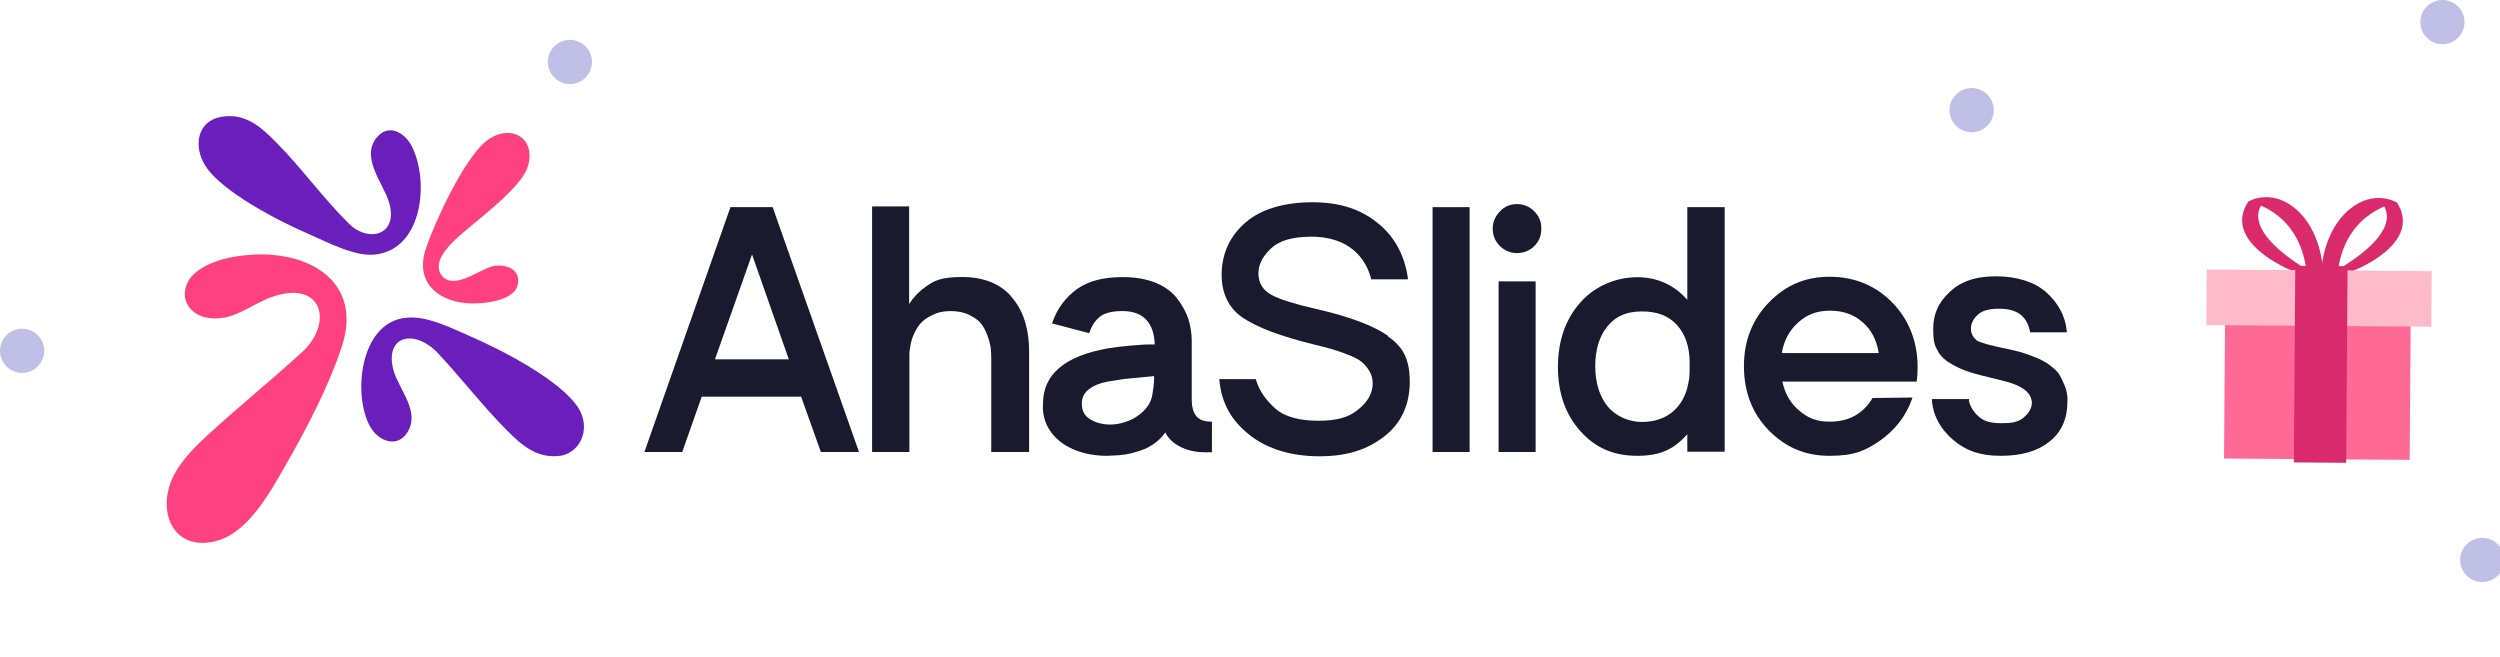
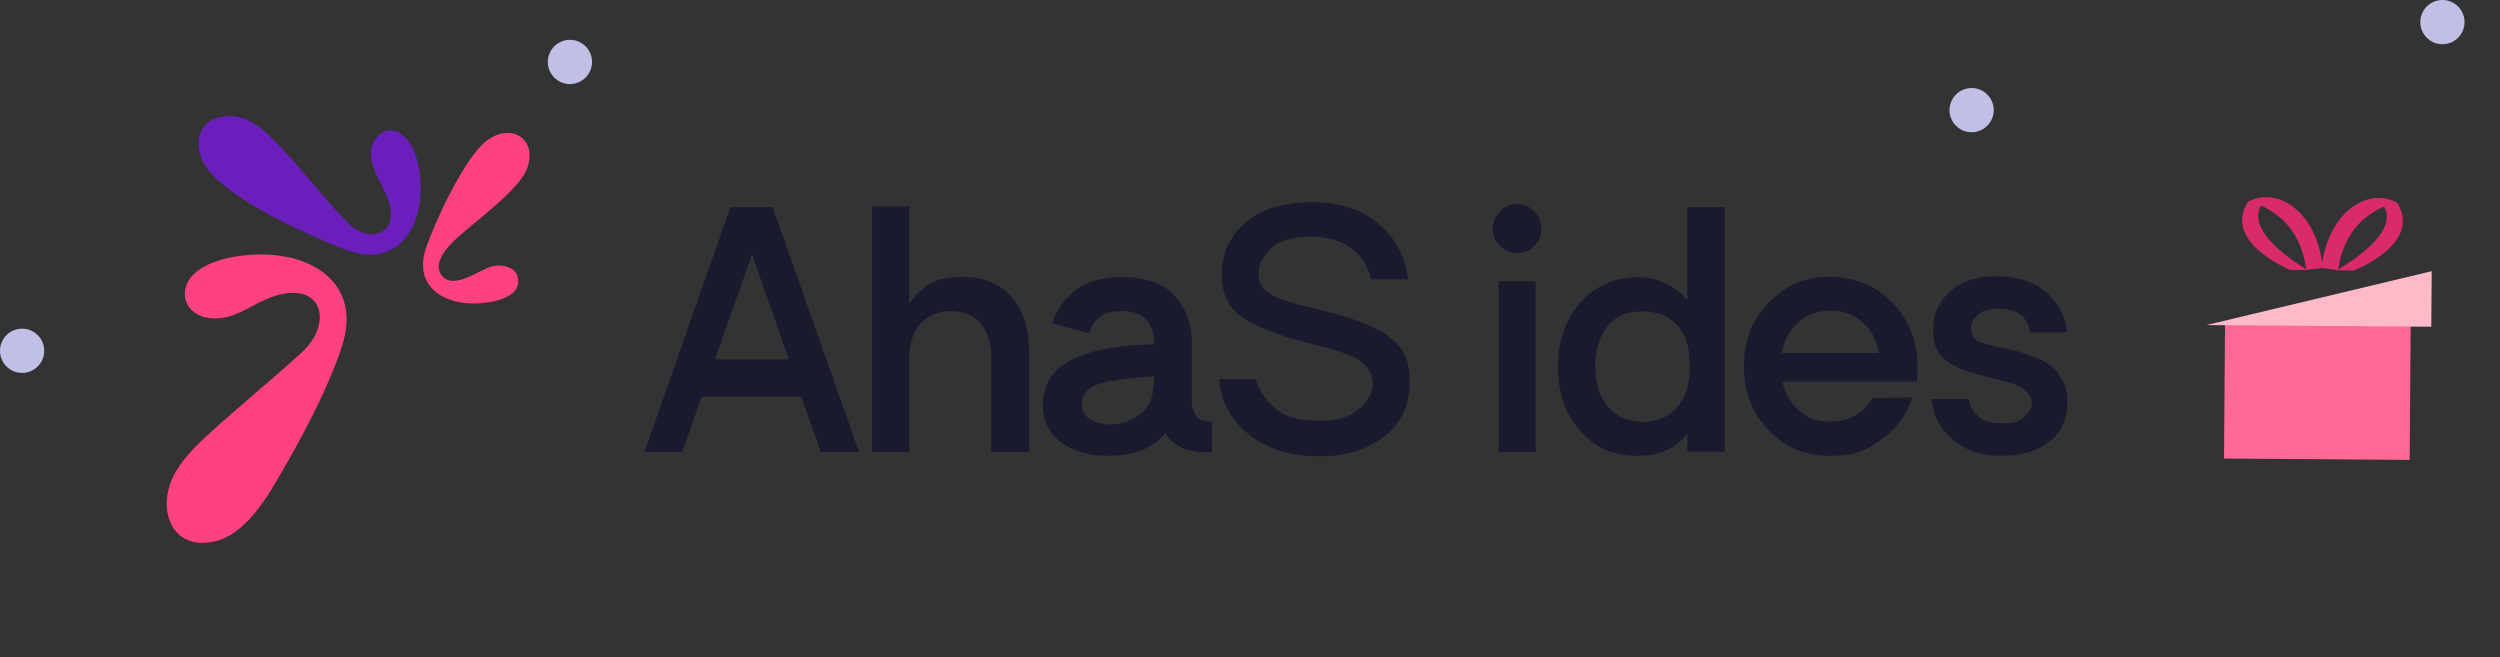
<svg xmlns="http://www.w3.org/2000/svg" width="251" height="66" viewBox="0 0 251 66" fill="none">
  <rect x="0" y="0" width="251" height="66" fill="#333333" stroke="none" />
  <g clip-path="url(#clip0_184_1800)">
-     <rect width="251" height="66" fill="white" />
    <g clip-path="url(#clip1_184_1800)">
      <path d="M77.575 20.798H73.338L64.699 45.38H68.498L70.451 39.828H80.435L82.415 45.38H86.244L77.575 20.798ZM71.78 36.08L75.504 25.549L79.198 36.08H71.754H71.78Z" fill="#1A1A2E" />
      <path d="M101.55 29.778C100.38 28.459 98.716 27.812 96.61 27.812C94.504 27.812 93.842 28.148 92.932 28.795C92.178 29.338 91.667 29.907 91.277 30.529V20.722H87.559V45.381H91.303V35.755C91.303 35.548 91.303 35.289 91.355 35.005C91.407 34.72 91.45 34.332 91.632 33.84C91.814 33.375 92.048 32.935 92.334 32.573C92.62 32.21 93.036 31.905 93.582 31.646C94.128 31.361 94.712 31.232 95.44 31.232C96.168 31.232 96.792 31.361 97.312 31.62C97.832 31.879 98.248 32.159 98.508 32.495C98.768 32.831 98.976 33.245 99.158 33.737C99.34 34.229 99.418 34.617 99.47 34.927C99.496 35.238 99.522 35.548 99.522 35.859V45.381H103.322V35.315C103.322 32.935 102.694 31.072 101.524 29.778H101.55Z" fill="#1A1A2E" />
      <path d="M121.547 42.331C120.245 42.331 119.651 41.608 119.651 40.084V34.195C119.651 33.446 119.52 32.723 119.312 32.026C119.078 31.328 118.713 30.662 118.218 30.016C117.723 29.344 117.029 28.828 116.091 28.414C115.154 28.027 114.008 27.82 112.706 27.82C110.804 27.82 109.268 28.203 108.122 29.029C106.976 29.856 106.142 30.997 105.673 32.34L105.621 32.469L109.346 33.451L109.407 33.322C109.563 32.831 109.845 32.31 110.34 31.871C110.835 31.432 111.612 31.23 112.706 31.23C114.867 31.23 115.874 32.511 115.931 34.583H115.28C114.785 34.583 114.164 34.66 113.357 34.712C112.549 34.789 111.846 34.867 111.247 34.97C106.871 35.745 104.719 37.605 104.719 40.523C104.515 43.202 106.675 44.503 106.675 44.503C106.675 44.503 108.234 45.765 111.127 45.765C112.794 45.713 113.35 45.617 114.522 45.23C115.642 44.868 116.506 44.126 116.994 43.421C117.172 43.782 117.463 44.149 117.801 44.407C118.505 44.975 119.451 45.306 120.415 45.384C120.806 45.41 120.974 45.405 121.209 45.405C121.443 45.405 121.678 45.405 121.678 45.405V42.331H121.547ZM108.611 40.523C108.611 39.568 109.242 38.87 110.596 38.457C111.039 38.328 111.82 38.199 112.914 38.044L115.874 37.76C115.874 38.199 115.857 38.487 115.822 38.767C115.744 39.387 115.666 39.774 115.64 39.903C115.483 40.446 115.196 40.914 114.754 41.327C114.024 41.999 113.2 42.394 112.133 42.574C111.898 42.6 111.664 42.626 111.455 42.626C110.804 42.626 110.205 42.497 109.658 42.213C108.929 41.851 108.611 41.298 108.611 40.523Z" fill="#1A1A2E" />
      <path d="M139.358 33.717C137.902 32.711 135.589 31.808 132.104 31.009C130.05 30.545 128.563 30.085 127.679 29.621C126.821 29.157 126.344 28.43 126.344 27.45C126.344 26.471 126.852 25.645 127.658 24.898C128.464 24.15 129.816 23.763 131.662 23.763C134.676 23.763 136.874 25.155 137.654 27.94V28.044H141.347V27.889C141.009 25.568 139.969 23.681 138.226 22.314C136.51 20.973 134.497 20.307 131.74 20.307C128.984 20.307 126.634 20.978 125.074 22.319C123.514 23.66 122.677 25.387 122.651 27.528C122.651 29.436 123.327 30.906 124.758 31.886C126.162 32.84 128.493 33.742 131.848 34.568C132.628 34.748 133.226 34.929 133.642 35.032C134.058 35.161 134.604 35.316 135.228 35.573C135.852 35.806 136.346 36.038 136.658 36.295C136.97 36.528 137.252 36.863 137.486 37.25C137.72 37.636 137.819 38.049 137.819 38.513C137.819 39.493 137.29 40.396 136.328 41.143C135.392 41.917 134.202 42.243 132.381 42.243C130.561 42.243 129.062 41.891 128.1 41.066C127.138 40.241 126.426 39.226 126.114 38.168L126.084 38.065H122.426V38.194C122.68 40.687 123.752 42.33 125.521 43.722C127.289 45.089 129.66 45.811 132.468 45.811C135.277 45.811 137.247 45.141 138.938 43.851C140.654 42.536 141.538 40.679 141.538 38.333C141.538 35.986 140.815 34.774 139.332 33.768L139.358 33.717Z" fill="#1A1A2E" />
-       <path d="M147.55 20.798H143.83V45.38H147.55V20.798Z" fill="#1A1A2E" />
      <path d="M152.309 25.408C152.984 25.408 153.582 25.173 154.049 24.702C154.516 24.231 154.75 23.656 154.75 22.95C154.75 22.244 154.516 21.695 154.049 21.224C153.582 20.753 153.01 20.492 152.309 20.492C151.608 20.492 151.063 20.727 150.595 21.224C150.128 21.695 149.868 22.296 149.868 22.95C149.868 23.604 150.102 24.231 150.595 24.702C151.063 25.173 151.66 25.408 152.309 25.408Z" fill="#1A1A2E" />
      <path d="M154.177 28.251H150.458V45.381H154.177V28.251Z" fill="#1A1A2E" />
      <path d="M169.407 20.798V30.099C168.08 28.605 166.388 27.832 164.358 27.832C162.328 27.832 160.138 28.682 158.654 30.383C157.17 32.057 156.416 34.247 156.416 36.85C156.416 39.452 157.17 41.616 158.654 43.265C160.138 44.94 161.963 45.764 164.384 45.764C166.805 45.764 168.106 45.043 169.407 43.6V45.352H173.156V20.798H169.407ZM169.512 38.447C169.303 39.632 168.783 40.611 167.976 41.307C167.169 42.002 166.102 42.363 164.852 42.363C163.603 42.363 162.298 41.848 161.439 40.843C160.606 39.838 160.164 38.447 160.164 36.772C160.164 35.098 160.58 33.706 161.439 32.702C162.272 31.723 163.317 31.268 164.852 31.268C166.388 31.268 167.507 31.697 168.366 32.624C169.225 33.578 169.642 34.866 169.642 36.437C169.642 38.009 169.59 38.061 169.512 38.421V38.447Z" fill="#1A1A2E" />
      <path d="M190.004 30.394C188.313 28.666 186.205 27.789 183.707 27.789C181.209 27.789 179.285 28.64 177.619 30.342C175.954 32.045 175.091 34.185 175.091 36.764C175.091 39.343 175.923 41.509 177.589 43.212C179.254 44.888 181.183 45.765 183.681 45.765C186.179 45.765 187.298 45.249 188.781 44.217C190.239 43.186 191.331 41.819 191.956 40.091L192.008 39.91L188.001 39.962C187.064 41.535 185.633 42.335 183.707 42.335C182.313 42.335 181.497 41.948 180.612 41.2C179.753 40.478 179.207 39.498 178.947 38.312H192.45V38.208C192.502 37.847 192.528 37.383 192.528 36.867C192.528 34.314 191.67 32.122 190.004 30.394ZM180.534 32.38C181.419 31.58 182.411 31.194 183.738 31.194C185.065 31.194 186.153 31.58 187.038 32.38C187.897 33.128 188.417 34.159 188.625 35.449H178.894C179.103 34.185 179.649 33.179 180.508 32.406L180.534 32.38Z" fill="#1A1A2E" />
      <path d="M206.964 37.997C206.678 37.403 206.524 37.293 206.16 36.957C205.796 36.621 205.215 36.235 204.538 35.951C203.888 35.692 203.341 35.486 202.899 35.357C202.457 35.227 201.859 35.098 201.104 34.943C199.907 34.685 199.023 34.477 198.477 34.193C198.14 33.909 197.88 33.522 197.88 33.005C197.88 32.489 198.114 32.024 198.556 31.611C198.998 31.172 199.727 30.996 200.715 30.996C202.51 30.996 203.474 31.714 203.812 33.264V33.367H207.506V33.238C207.35 31.688 206.602 30.371 205.432 29.338C204.261 28.305 202.509 27.742 200.376 27.742C198.242 27.742 196.771 28.32 195.704 29.353C194.612 30.386 194.096 31.545 194.096 32.991C194.096 34.438 194.272 34.708 194.559 35.25C194.845 35.793 195.339 36.227 196.042 36.614C196.718 36.976 197.15 37.163 197.8 37.37C198.451 37.577 199.361 37.809 200.558 38.093C201.338 38.274 201.937 38.455 202.327 38.61C202.717 38.765 203.142 38.997 203.481 39.307C203.793 39.617 203.996 40.037 203.996 40.476C203.996 41.088 203.503 41.721 202.957 42.082C202.384 42.444 201.787 42.488 200.876 42.488C199.965 42.488 199.22 42.329 198.674 41.838C198.153 41.373 197.815 40.831 197.685 40.263V40.063H193.966V40.289C194.122 41.838 194.875 43.13 196.124 44.188C197.373 45.247 198.789 45.764 200.87 45.764C202.951 45.764 204.556 45.304 205.753 44.348C206.976 43.393 207.57 42.019 207.57 40.34C207.611 39.527 207.409 38.92 207.123 38.326L206.964 37.997Z" fill="#1A1A2E" />
      <path d="M24.779 25.619C30.969 25.008 36.7 28.309 34.193 35.17C33.014 38.702 30.8 43.001 28.936 46.249C27.358 49 25.132 53.294 21.906 54.257C17.715 55.508 15.765 51.833 17.214 48.236C17.873 46.599 19.371 45.045 20.668 43.85C23.947 40.83 26.992 38.394 30.296 35.384C33.475 32.489 32.431 28.151 27.5 29.745C25.146 30.507 23.427 32.394 20.745 31.885C19.425 31.634 18.386 30.589 18.575 29.195C18.915 26.685 22.63 25.772 24.779 25.619Z" fill="#FF4081" />
-       <path d="M40.796 31.901C42.867 31.677 45.292 32.933 47.184 33.75C50.157 35.033 56.22 38.105 58.05 40.932C59.283 42.839 58.457 45.226 56.46 45.731C53.964 46.157 52.377 44.701 50.806 43.117C48.396 40.689 46.068 37.662 43.807 35.288C41.33 32.924 38.592 33.892 39.515 37.204C40.055 39.141 42.293 41.391 40.841 43.499C39.798 45.014 37.962 44.248 37.169 42.845C35.37 39.664 36.134 32.313 40.795 31.901H40.796Z" fill="#6A1EBB" />
      <path d="M37.648 25.558C35.577 25.782 32.815 24.281 30.923 23.464C27.95 22.181 22.308 19.261 20.638 16.679C19.404 14.772 19.731 12.155 22.227 11.728C24.723 11.301 26.308 12.862 27.821 14.387C30.113 16.697 32.495 19.936 34.927 22.349C36.853 24.412 40.007 23.705 39.084 20.393C38.544 18.456 36.171 15.875 37.8 13.837C38.991 12.348 40.626 13.302 41.331 14.662C43.103 18.085 42.507 25.023 37.648 25.558L37.648 25.558Z" fill="#6A1EBB" />
      <path d="M44.433 27.758C44.433 27.758 44.433 27.758 44.433 27.758C45.79 29.161 48.35 26.815 49.767 26.674C50.796 26.571 52.059 26.978 52.029 28.233C52.029 30.28 48.283 30.585 46.756 30.433C43.806 30.141 41.675 28.221 42.752 24.978C43.655 22.259 46.582 15.979 48.773 14.204C51.113 12.308 53.898 13.743 52.991 16.725C52.316 18.945 47.746 22.175 45.888 23.893C44.907 24.799 43.303 26.475 44.432 27.758C44.432 27.758 44.433 27.758 44.433 27.758Z" fill="#FF4081" />
    </g>
    <circle cx="2.22" cy="35.22" r="2.22" fill="#C0C0E6" />
    <circle cx="197.951" cy="11.057" r="2.22" fill="#C0C0E6" />
    <circle cx="245.22" cy="2.22" r="2.22" fill="#C0C0E6" />
-     <circle cx="249.22" cy="56.22" r="2.22" fill="#C0C0E6" />
    <circle cx="57.22" cy="6.22" r="2.22" fill="#C0C0E6" />
    <path d="M242.03 32.676L223.392 32.54L223.293 46.035L241.931 46.171L242.03 32.676Z" fill="#FF6996" />
-     <path d="M244.143 27.226L221.562 27.061L221.521 32.637L244.102 32.802L244.143 27.226Z" fill="#FFBACA" />
+     <path d="M244.143 27.226L221.521 32.637L244.102 32.802L244.143 27.226Z" fill="#FFBACA" />
    <path d="M229.983 27.119C229.983 27.119 223.056 24.344 225.722 20.237L227.666 19.941C227.666 19.941 223.823 22.285 231.658 27.108L229.983 27.116L229.983 27.119Z" fill="#D92B6B" />
    <path d="M233.205 26.901C233.205 26.901 233.038 23.172 230.527 21.007C228.016 18.842 225.722 20.237 225.722 20.237C225.722 20.237 230.793 21.045 231.549 27.108L233.205 26.901Z" fill="#D92B6B" />
    <path d="M236.305 27.165C236.305 27.165 243.272 24.491 240.666 20.346L238.726 20.022C238.726 20.022 242.535 22.421 234.629 27.13L236.305 27.162L236.305 27.165Z" fill="#D92B6B" />
    <path d="M233.086 26.9C233.086 26.9 233.308 23.174 235.85 21.046C238.392 18.918 240.666 20.346 240.666 20.346C240.666 20.346 235.583 21.08 234.739 27.131L233.086 26.9Z" fill="#D92B6B" />
-     <path d="M235.699 26.726L230.447 26.688L230.303 46.426L235.555 46.464L235.699 26.726Z" fill="#D92B6B" />
  </g>
  <defs>
    <clipPath id="clip0_184_1800">
      <rect width="251" height="66" fill="white" />
    </clipPath>
    <clipPath id="clip1_184_1800">
      <rect width="192.409" height="43.095" fill="white" transform="translate(15.307 11.453)" />
    </clipPath>
  </defs>
</svg>